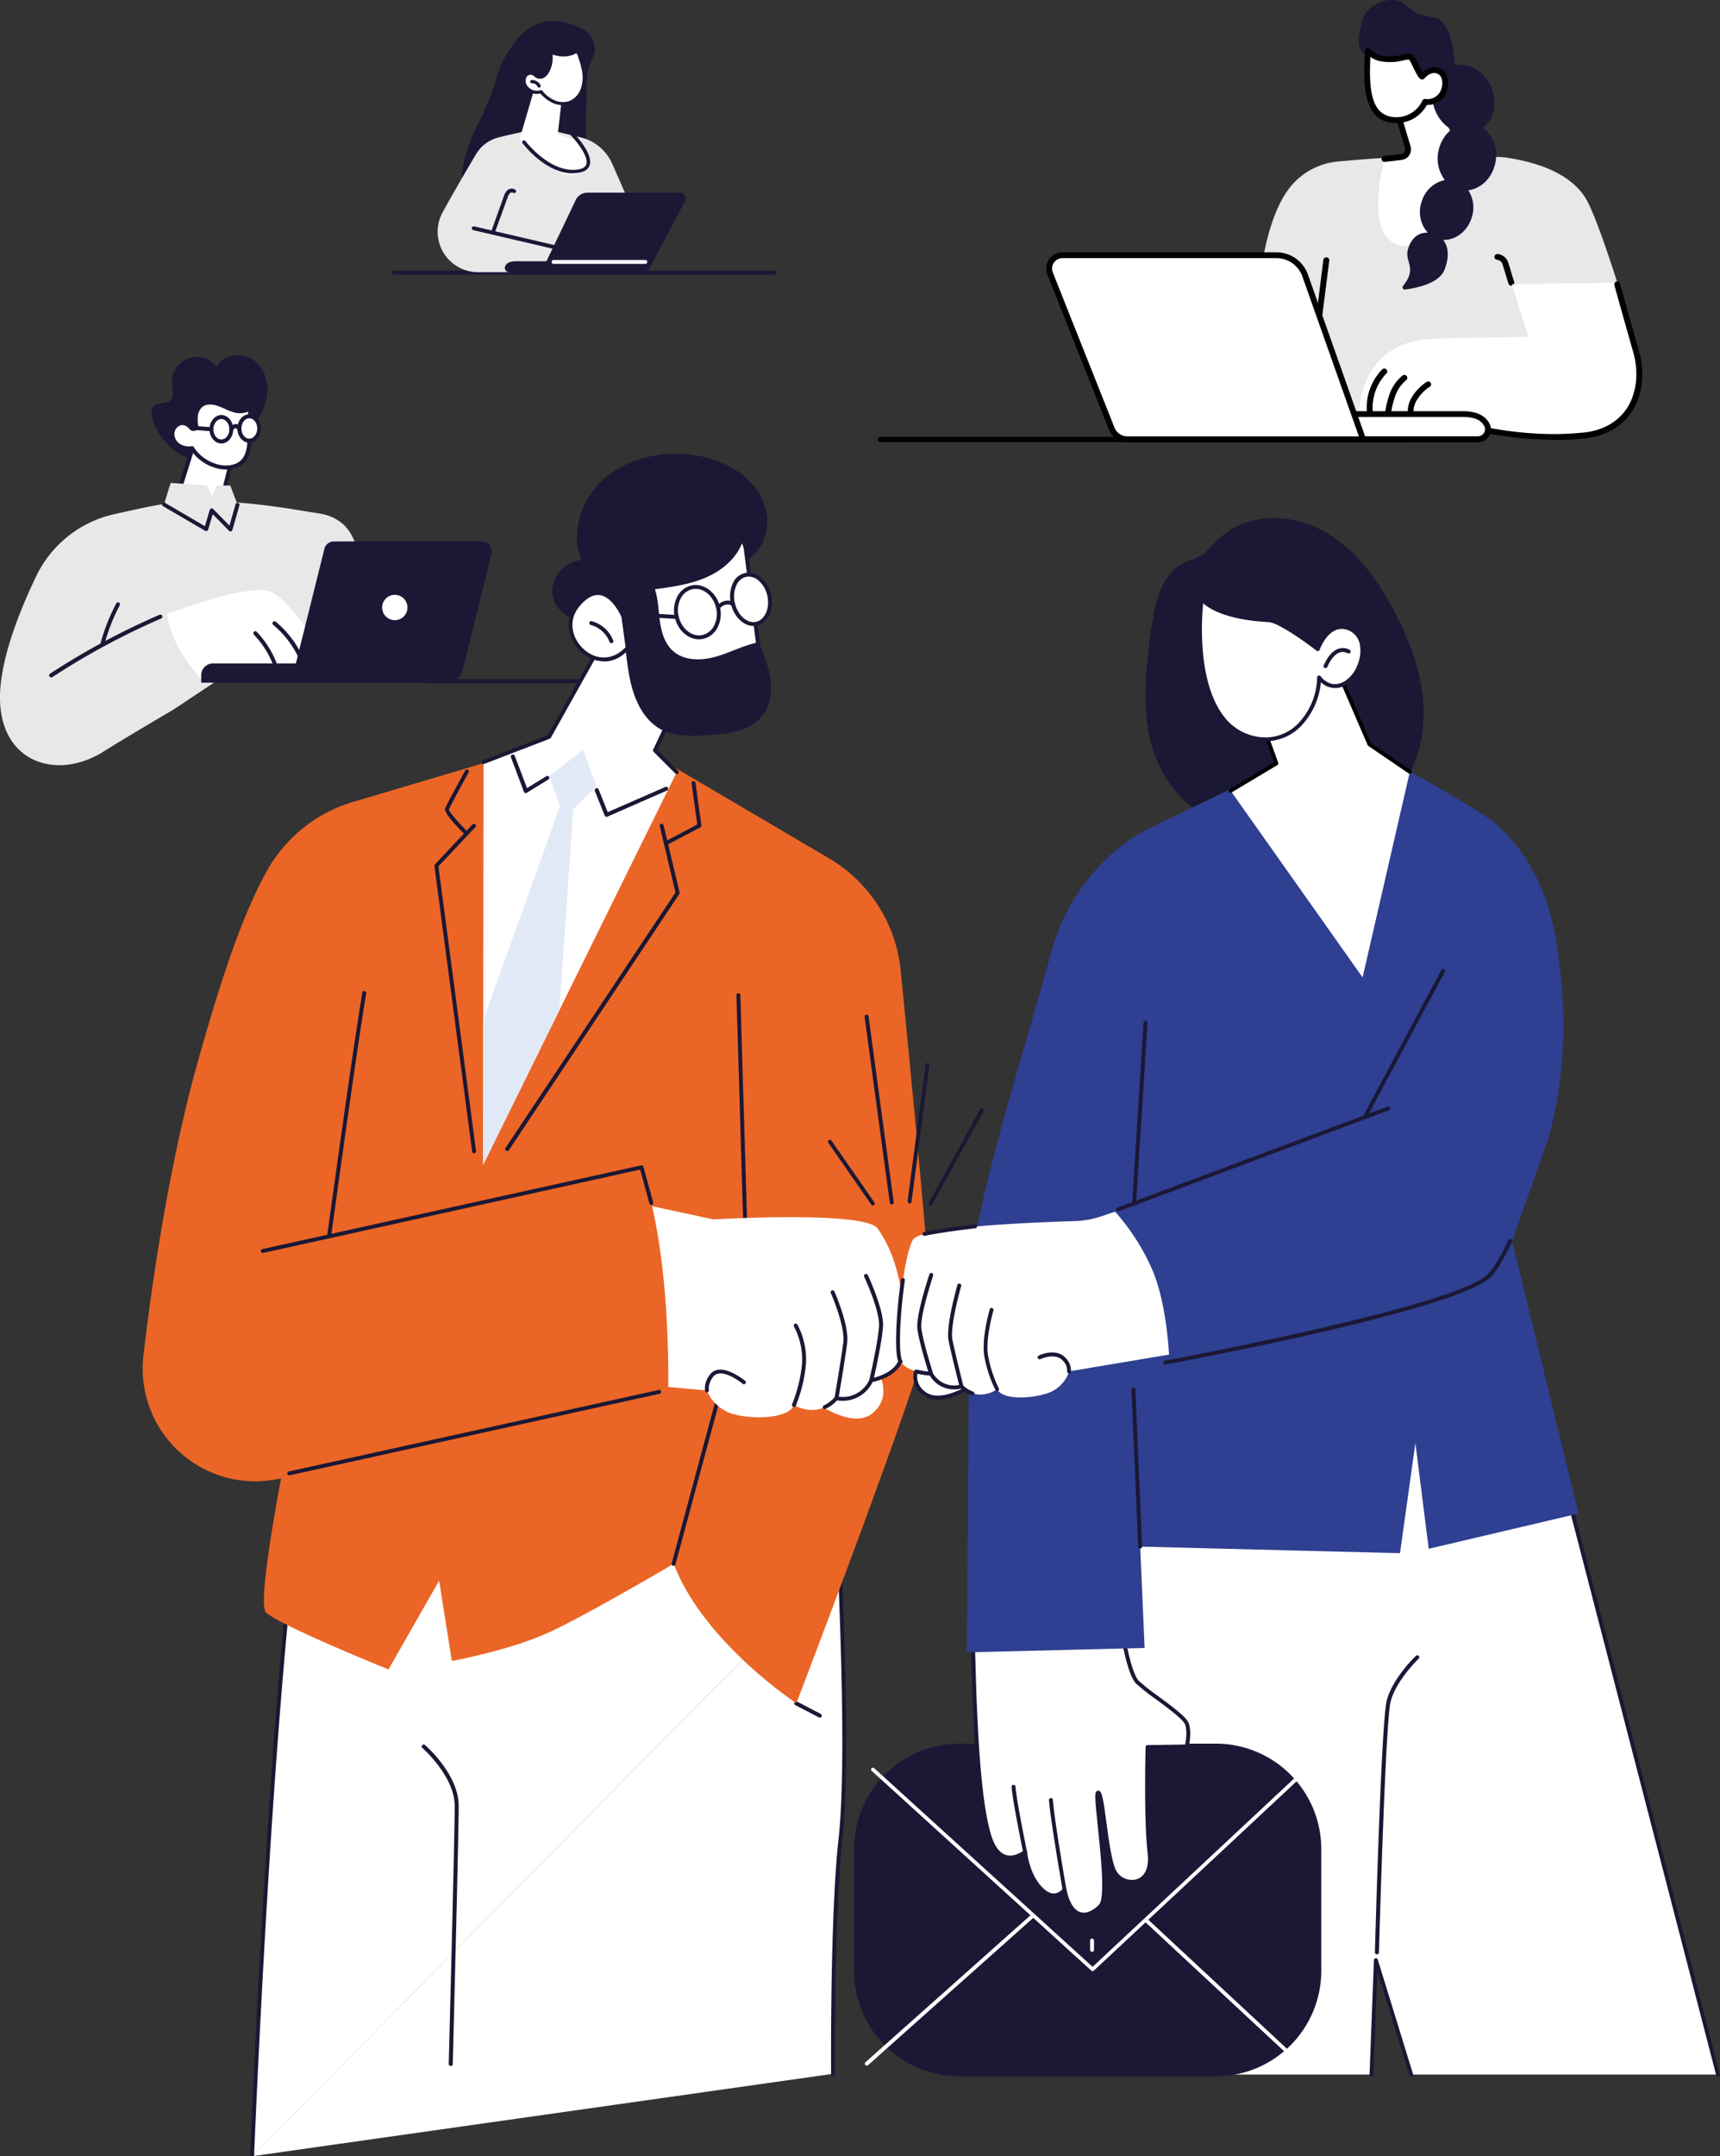
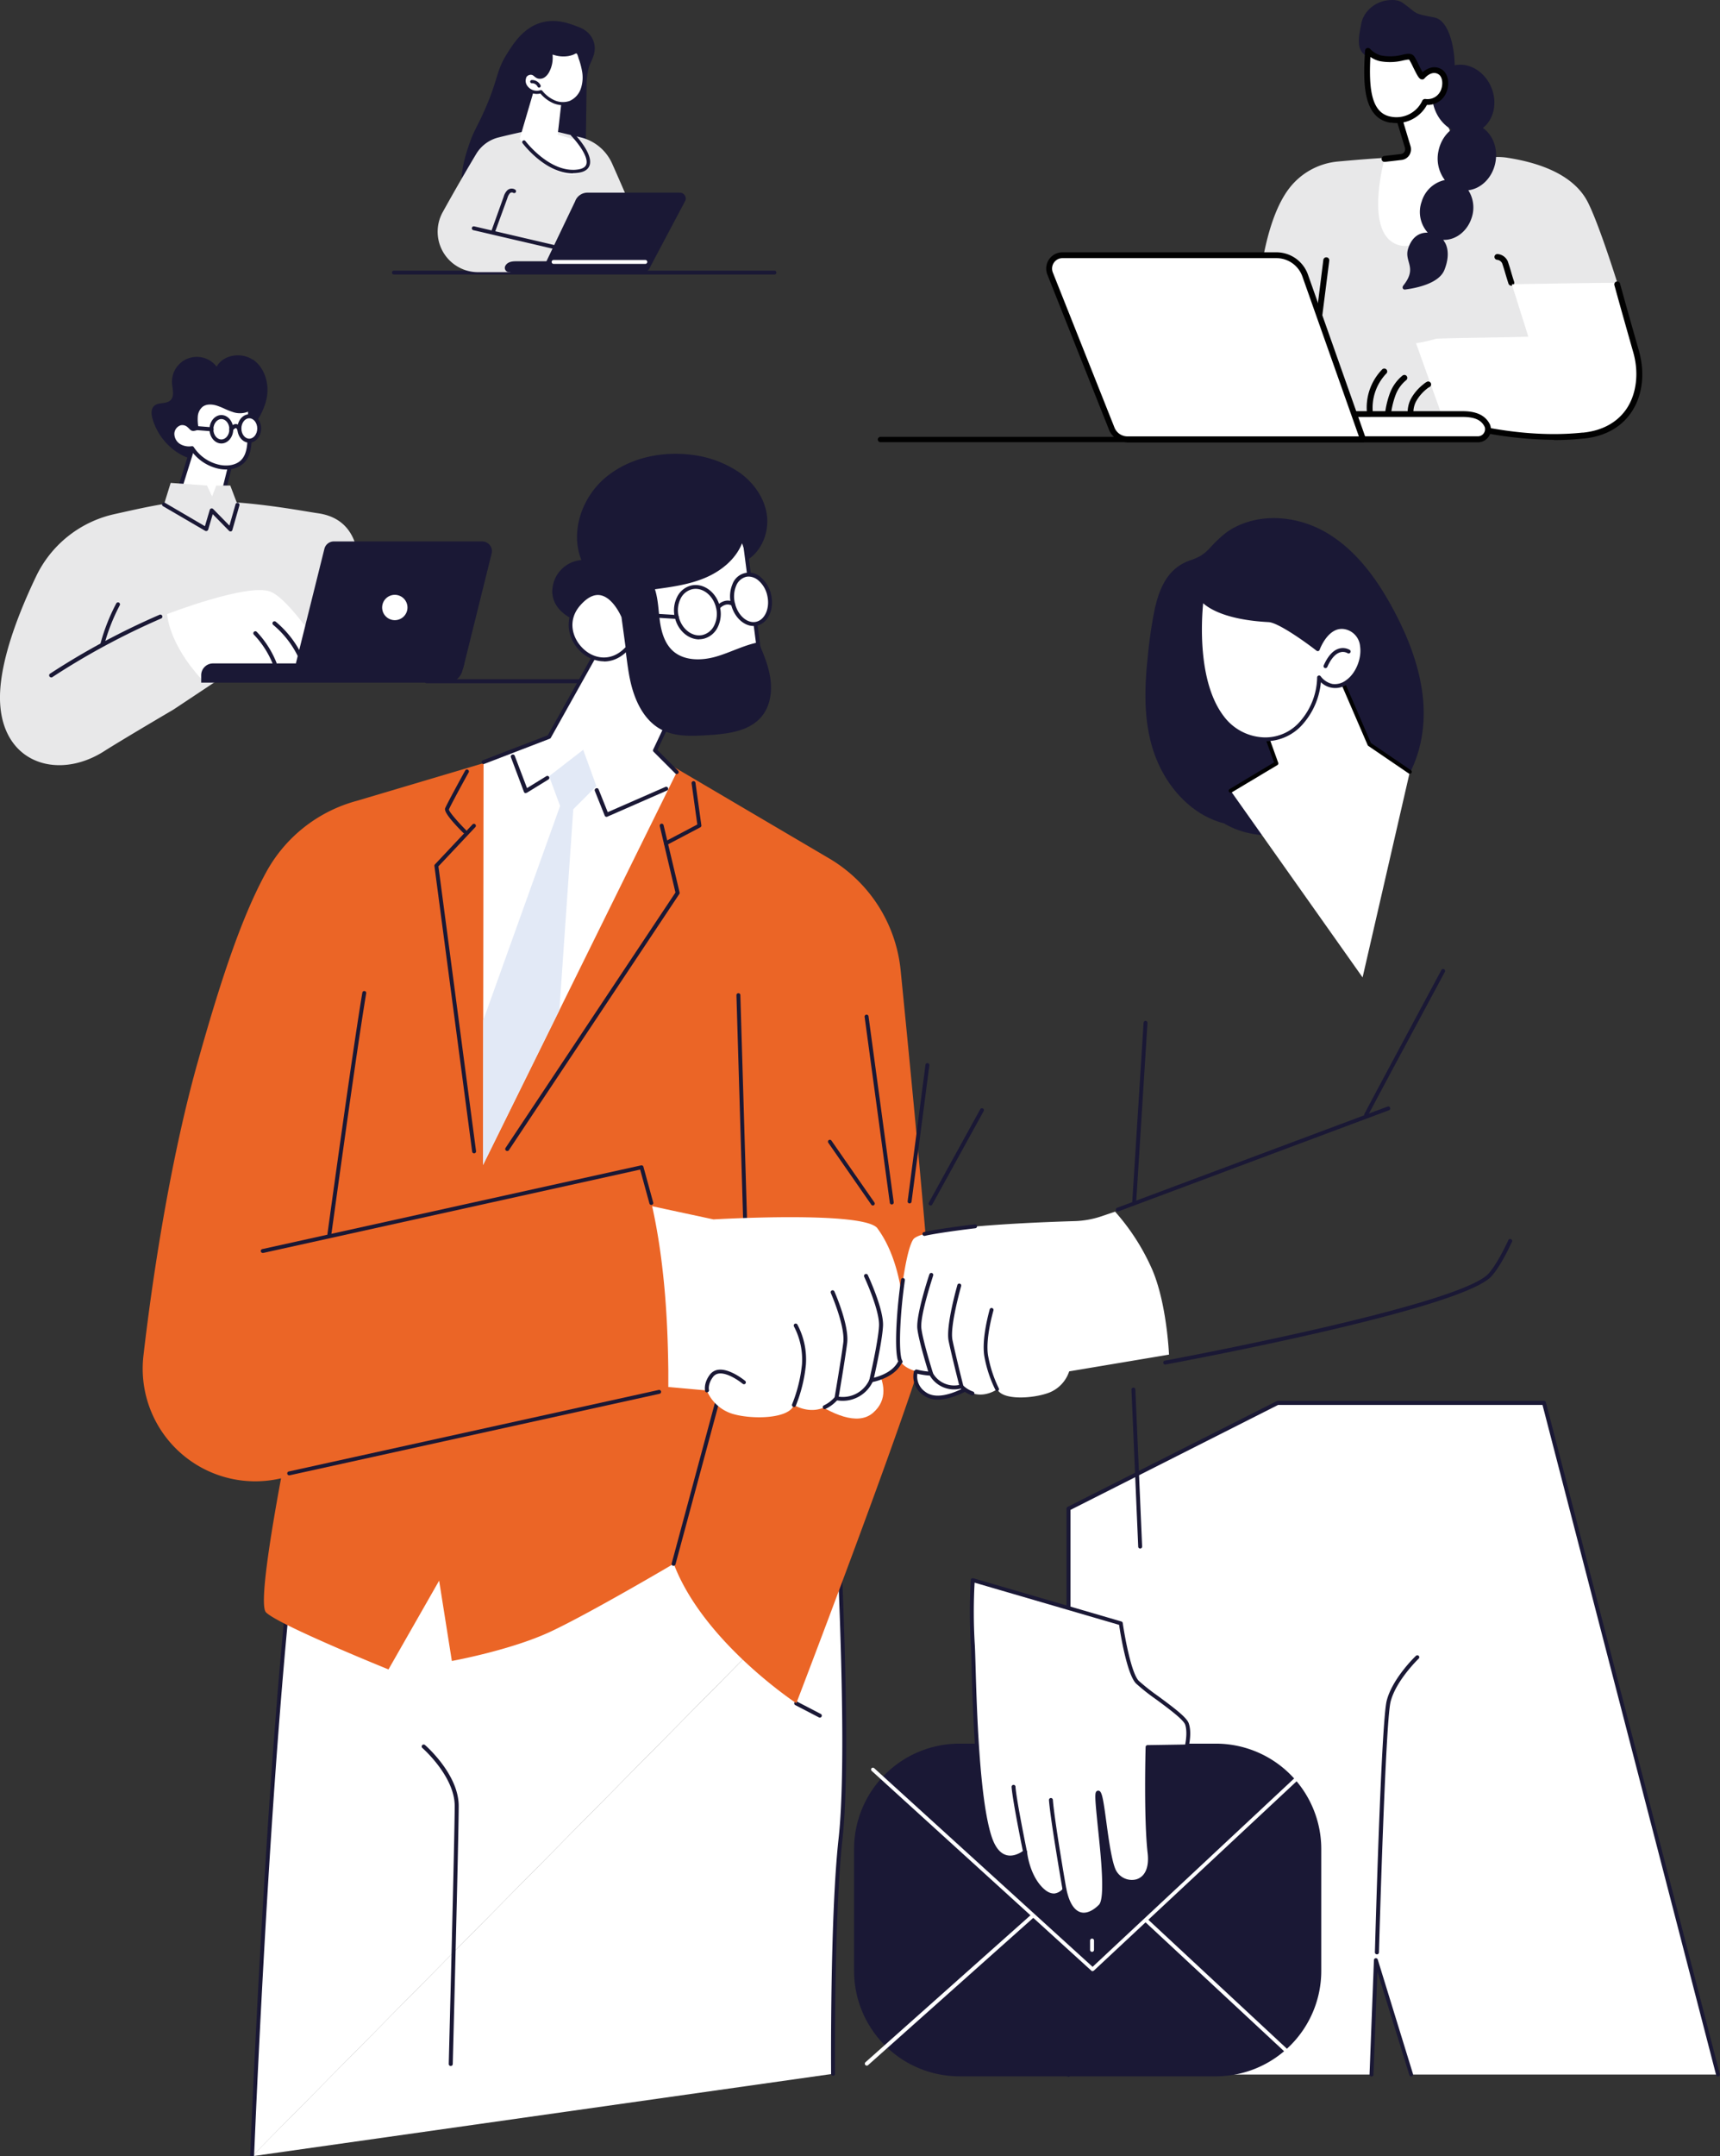
<svg xmlns="http://www.w3.org/2000/svg" viewBox="0 0 645.29 808.54">
  <rect x="0" y="0" width="645.29" height="808.54" fill="#333333" stroke="none" />
  <defs>
    <style>.cls-1{fill:#1a1835;}.cls-2{fill:#fff;}.cls-3{fill:#e8e8e9;}.cls-4{fill:#eb6526;}.cls-5{fill:#e2e9f6;}.cls-6{fill:#2f3f91;}.cls-7{fill:#010101;}</style>
  </defs>
  <title>Risorsa 1</title>
  <g id="Livello_2" data-name="Livello 2">
    <g id="Livello_1-2" data-name="Livello 1">
      <path class="cls-1" d="M793.79,187.91a.75.75,0,0,1-.75-.75l-.29-46.77H714.38a.75.75,0,0,1,0-1.5h79.11a.74.74,0,0,1,.75.75l.29,47.51a.74.74,0,0,1-.74.76Z" transform="translate(-554.3 115.8)" />
      <path class="cls-1" d="M649,19c-4.29-2.8-10.95-1.8-13.43,2.69A9.33,9.33,0,0,0,618.84,28c.18,2.2,1,4.82-.63,6.32s-4.53.6-6.12,2.12c-1.24,1.18-1,3.19-.56,4.82,2.27,7.86,9.08,14.48,17.19,15.57a18.18,18.18,0,0,0,16.56-7c3.79-5.09,8.4-11,9.24-17.42.65-5.08-1.21-10.69-5.5-13.5" transform="translate(-554.3 115.8)" />
      <polygon class="cls-2" points="64.89 191.38 72.53 166.97 87.31 170.64 82.45 190.14 64.89 191.38" />
      <path class="cls-1" d="M619.19,76.33a.75.75,0,0,1-.59-.29.73.73,0,0,1-.13-.68l7.64-24.42a.74.74,0,0,1,.9-.5l14.78,3.67a.76.76,0,0,1,.55.91l-4.87,19.5a.73.73,0,0,1-.67.57l-17.56,1.24h0m8.14-24.26-7.1,22.69,15.92-1.13,4.55-18.25Z" transform="translate(-554.3 115.8)" />
      <path class="cls-2" d="M628.06,44.76a17.76,17.76,0,0,1-.27-4.54,5.93,5.93,0,0,1,2-4c1.68-1.36,4.13-1.29,6.2-.64s4,1.79,6,2.41,4.54.6,6.16-.84c-.06,3.51-.13,7-.19,10.55s-.27,7.12-2.65,9.52c-2.11,2.13-5.46,2.58-8.42,2.06a16.07,16.07,0,0,1-10.57-7,7.31,7.31,0,0,1-5-1.06A5.32,5.32,0,0,1,619,46.8a4.19,4.19,0,0,1,3-3.86,3.61,3.61,0,0,1,3.23.86c1.28,1.12,1,1.56,2.9,1" transform="translate(-554.3 115.8)" />
      <path class="cls-1" d="M639.12,60.25a13.79,13.79,0,0,1-2.36-.21,17,17,0,0,1-10.81-7,7.83,7.83,0,0,1-5-1.23,6,6,0,0,1-2.69-5,4.87,4.87,0,0,1,3.52-4.56,4.35,4.35,0,0,1,3.91,1c.29.26.51.48.69.66.35.36.44.45.89.33a15.92,15.92,0,0,1-.18-4.09,6.58,6.58,0,0,1,2.25-4.49c1.66-1.34,4.17-1.62,6.9-.76a28.24,28.24,0,0,1,3,1.2,23.7,23.7,0,0,0,3,1.2c2.21.65,4.24.4,5.45-.68a.75.75,0,0,1,1.25.57l-.19,10.55c-.06,3.69-.34,7.49-2.87,10a9.32,9.32,0,0,1-6.73,2.49m-12.79-8.73a.77.77,0,0,1,.63.34A15.35,15.35,0,0,0,637,58.56c3.16.56,6.06-.14,7.76-1.85,2.13-2.15,2.37-5.63,2.43-9l.17-9.15a8.11,8.11,0,0,1-5.6.17,27.63,27.63,0,0,1-3.22-1.27,25.75,25.75,0,0,0-2.83-1.14c-1-.33-3.7-1-5.51.5a5.26,5.26,0,0,0-1.69,3.49,16.72,16.72,0,0,0,.27,4.34.75.75,0,0,1-.51.83c-1.68.53-2.15.37-3-.53-.16-.16-.35-.36-.61-.58a2.89,2.89,0,0,0-2.55-.71,3.45,3.45,0,0,0-2.4,3.17,4.56,4.56,0,0,0,2,3.76,6.53,6.53,0,0,0,4.47.93h.1" transform="translate(-554.3 115.8)" />
      <path class="cls-2" d="M641.06,45.16c0,2.53-1.66,4.58-3.7,4.58s-3.71-2.05-3.71-4.58,1.66-4.58,3.71-4.58,3.7,2.05,3.7,4.58" transform="translate(-554.3 115.8)" />
      <path class="cls-1" d="M637.35,50.49c-2.45,0-4.45-2.39-4.45-5.33s2-5.33,4.45-5.33,4.46,2.39,4.46,5.33-2,5.33-4.46,5.33m0-9.16c-1.63,0-3,1.72-3,3.83s1.32,3.82,3,3.82,3-1.71,3-3.82-1.33-3.83-3-3.83" transform="translate(-554.3 115.8)" />
      <path class="cls-2" d="M651.52,44.87c0,2.53-1.66,4.57-3.71,4.57s-3.7-2-3.7-4.57,1.66-4.58,3.7-4.58,3.71,2.05,3.71,4.58" transform="translate(-554.3 115.8)" />
      <path class="cls-1" d="M647.81,50.2c-2.45,0-4.45-2.4-4.45-5.33s2-5.33,4.45-5.33,4.46,2.39,4.46,5.33-2,5.33-4.46,5.33m0-9.16c-1.63,0-2.95,1.72-2.95,3.83s1.32,3.82,2.95,3.82,3-1.71,3-3.82-1.33-3.83-3-3.83" transform="translate(-554.3 115.8)" />
      <path class="cls-1" d="M644.05,45.91a.74.74,0,0,1-.7-.47c-.2-.51-.42-.71-.54-.73-.29,0-.87.5-1.14.88a.75.75,0,0,1-1.23-.86c.2-.28,1.24-1.67,2.54-1.51.76.09,1.35.65,1.76,1.66a.75.75,0,0,1-.41,1,.69.69,0,0,1-.28,0" transform="translate(-554.3 115.8)" />
      <path class="cls-1" d="M633.65,45.91h-.06l-5.78-.46a.74.74,0,0,1-.69-.81.75.75,0,0,1,.8-.69l5.79.46a.75.75,0,0,1-.06,1.5" transform="translate(-554.3 115.8)" />
      <path class="cls-3" d="M554.3,145.09c.21-13.94,7.3-31.73,13.54-44.76A42.84,42.84,0,0,1,597.14,77c5.31-1.18,13.23-3,19-3.87,21.23-3.33,49.7,2.41,57.43,3.52,22,3.14,14.41,31.79,13.39,40.05-2.44,19.75-11.4,22.3-11.4,22.3l-40,.52-16.19,10.75s-18.75,11-26,15.6c-17.74,11.33-39.45,4.25-39.07-20.78" transform="translate(-554.3 115.8)" />
      <path class="cls-1" d="M592.76,126.32a.69.69,0,0,1-.2,0,.75.75,0,0,1-.53-.92,72.22,72.22,0,0,1,5.89-14.94.75.75,0,0,1,1-.31.74.74,0,0,1,.31,1,71.56,71.56,0,0,0-5.76,14.63.74.74,0,0,1-.72.56" transform="translate(-554.3 115.8)" />
      <path class="cls-1" d="M573.49,138.18a.75.75,0,0,1-.41-1.38,274.6,274.6,0,0,1,41.07-22.08.74.74,0,0,1,1,.39.75.75,0,0,1-.39,1,273,273,0,0,0-40.84,22,.78.78,0,0,1-.41.12" transform="translate(-554.3 115.8)" />
      <path class="cls-2" d="M675.57,128.74S662.89,108.69,655.63,106C647,102.84,617,114.46,617,114.46s.4,10.83,13,24.54c0,0,46-5.55,45.6-10.26" transform="translate(-554.3 115.8)" />
      <path class="cls-1" d="M667,131.26a.78.78,0,0,1-.68-.43,36.09,36.09,0,0,0-9.54-12.34.75.75,0,1,1,1-1.15,37.68,37.68,0,0,1,9.94,12.84.74.74,0,0,1-.36,1,.72.72,0,0,1-.32.08" transform="translate(-554.3 115.8)" />
      <path class="cls-1" d="M657.34,133.65a.76.76,0,0,1-.69-.47,34.83,34.83,0,0,0-7.09-11,.75.75,0,0,1,0-1.06.76.76,0,0,1,1.07,0A36.43,36.43,0,0,1,658,132.62a.76.76,0,0,1-.42,1,.92.92,0,0,1-.28.05" transform="translate(-554.3 115.8)" />
      <polygon class="cls-3" points="79.56 186.14 77.65 182.05 64.03 181.07 61.53 189.12 77.39 198.38 79.46 191.38 86.49 198.53 89.13 189.27 86.39 182.05 81.15 182.05 79.56 186.14" />
      <path class="cls-1" d="M640.78,83.48a.72.72,0,0,1-.53-.23L634.11,77l-1.7,5.77a.79.79,0,0,1-.44.49.77.77,0,0,1-.65,0L615.45,74a.74.74,0,0,1-.27-1,.75.75,0,0,1,1-.27l15,8.78L633,75.37a.76.76,0,0,1,.54-.52.77.77,0,0,1,.72.2l6.12,6.23,2.29-8a.75.75,0,0,1,1.45.42l-2.65,9.25a.73.73,0,0,1-.53.52l-.19,0" transform="translate(-554.3 115.8)" />
      <path class="cls-1" d="M722,140.17H629.78v-2.78a4.43,4.43,0,0,1,4.43-4.43H728.5l-.76,2.82a5.93,5.93,0,0,1-5.72,4.39" transform="translate(-554.3 115.8)" />
      <path class="cls-1" d="M724.64,136.91H669a3.66,3.66,0,0,1-3.55-4.54L676,90a3.65,3.65,0,0,1,3.55-2.78h55.64a3.65,3.65,0,0,1,3.55,4.53l-10.52,42.43a3.66,3.66,0,0,1-3.55,2.78" transform="translate(-554.3 115.8)" />
      <path class="cls-2" d="M707.17,112a4.75,4.75,0,1,1-4.75-4.76,4.75,4.75,0,0,1,4.75,4.76" transform="translate(-554.3 115.8)" />
      <path class="cls-2" d="M648.89,692.71s9-228,23.85-276.7,196.57,53.68,196.57,53.68" transform="translate(-554.3 115.8)" />
      <path class="cls-2" d="M869.31,469.69c0,2.48,3.64,74.15.34,103.89s-2.81,88.22-2.81,88.22l-218,30.91" transform="translate(-554.3 115.8)" />
      <path class="cls-1" d="M648.15,692.68c.09-2,9.17-228.63,23.9-276.89,1.62-5.31,5.24-9.12,10.76-11.33,17.58-7,54.39,1.71,109.41,26,40.87,18,77.09,38.4,77.45,38.6a.75.75,0,0,1,.38.64c0,.31.06,1.87.16,4.24,2,49,2.08,82.54.17,99.73-3.26,29.35-2.82,87.55-2.81,88.13a.73.73,0,0,1-.73.74h0a.74.74,0,0,1-.74-.72c0-.59-.45-58.88,2.82-88.31,1.9-17.12,1.84-50.6-.18-99.51-.07-1.88-.13-3.2-.15-3.86-8.08-4.51-145.13-80.37-185.24-64.31a15.94,15.94,0,0,0-9.9,10.4c-14.67,48.09-23.75,274.55-23.83,276.52" transform="translate(-554.3 115.8)" />
      <path class="cls-1" d="M861.88,528.24a.84.84,0,0,1-.34-.08l-8.92-4.63a.74.74,0,0,1,.68-1.31l8.92,4.64a.73.73,0,0,1-.34,1.38" transform="translate(-554.3 115.8)" />
      <path class="cls-1" d="M723.37,658.86h0a.73.73,0,0,1-.71-.75c0-.85,2.23-85.32,2.23-96.74,0-11.09-12-21.64-12.14-21.75a.73.73,0,1,1,1-1.1c.51.44,12.64,11.09,12.64,22.85,0,11.44-2.21,95.92-2.23,96.78a.73.73,0,0,1-.74.71" transform="translate(-554.3 115.8)" />
      <path class="cls-4" d="M865.4,206.09,800.67,168l-44-3.87-68.53,20.36a55,55,0,0,0-34,26.79C644.9,228.15,637,252,628.28,283.15c-9.13,32.59-16.18,74.63-20.18,109.52a42.23,42.23,0,0,0,50.94,46l.7-.15c-4.24,22.89-8.15,47.74-5.64,50.26,4.75,4.75,45.95,21.39,45.95,21.39l19-33.28L723.82,507s22.18-4,37.24-11.09,46-25.35,46-25.35c11.09,29.31,46,52.29,46,52.29S902.87,393,903.66,380.27c.57-9.18-7.15-88.92-11.47-132.26a55,55,0,0,0-26.79-41.92" transform="translate(-554.3 115.8)" />
      <path class="cls-1" d="M807,471.32a.69.69,0,0,1-.2,0,.72.72,0,0,1-.51-.89L833.89,368l-3.3-110.56a.74.74,0,1,1,1.47,0l3.3,110.67a.71.71,0,0,1,0,.21L807.72,470.78a.75.75,0,0,1-.71.54" transform="translate(-554.3 115.8)" />
      <path class="cls-1" d="M662.83,437.39a.73.73,0,0,1-.15-1.45l138.75-30.56a.73.73,0,1,1,.32,1.43L663,437.37l-.16,0" transform="translate(-554.3 115.8)" />
      <path class="cls-1" d="M652.92,354a.73.73,0,0,1-.16-1.45l142.06-31.38a.74.74,0,0,1,.87.52l3.67,13.39a.73.73,0,1,1-1.41.39l-3.49-12.72L653.08,354a.41.41,0,0,1-.16,0" transform="translate(-554.3 115.8)" />
      <path class="cls-1" d="M677.84,347.94h-.1a.73.73,0,0,1-.62-.83c.09-.68,9.38-68.55,13.13-90.78a.74.74,0,0,1,1.45.25c-3.75,22.19-13,90.05-13.13,90.73a.73.73,0,0,1-.73.63" transform="translate(-554.3 115.8)" />
      <path class="cls-1" d="M728.63,196.71a.75.75,0,0,1-.52-.21c-4.91-4.91-7.2-8-6.82-9.16.46-1.35,6.86-13,7.58-14.29a.74.74,0,0,1,1.29.71c-2.78,5-7,12.81-7.45,14,.16.95,3.44,4.72,6.44,7.72a.73.73,0,0,1-.52,1.25" transform="translate(-554.3 115.8)" />
      <path class="cls-1" d="M732.17,316.66a.74.74,0,0,1-.73-.64L717.28,208.91a.71.71,0,0,1,.2-.6l14.16-15.05a.74.74,0,0,1,1.07,1l-13.93,14.8L732.9,315.83a.73.73,0,0,1-.63.82h-.1" transform="translate(-554.3 115.8)" />
      <path class="cls-1" d="M804.11,201.14a.73.73,0,0,1-.34-1.38l12.14-6.4-2.14-15.42a.73.73,0,1,1,1.45-.21l2.21,15.93a.72.72,0,0,1-.38.75l-12.6,6.64a.69.69,0,0,1-.34.09" transform="translate(-554.3 115.8)" />
      <path class="cls-1" d="M744.56,315.77a.72.72,0,0,1-.4-.12.74.74,0,0,1-.21-1l63.76-95.79-5.88-24.9a.74.74,0,0,1,.55-.89.73.73,0,0,1,.88.55l6,25.21a.74.74,0,0,1-.1.58l-63.93,96.05a.73.73,0,0,1-.62.33" transform="translate(-554.3 115.8)" />
      <path class="cls-1" d="M881.78,336.22a.72.72,0,0,1-.6-.32l-16.13-23.21a.74.74,0,0,1,.18-1,.73.73,0,0,1,1,.19l16.13,23.21a.74.74,0,0,1-.18,1,.72.72,0,0,1-.42.13" transform="translate(-554.3 115.8)" />
      <path class="cls-1" d="M888.86,335.83a.75.75,0,0,1-.73-.64l-9.44-69.63a.74.74,0,1,1,1.46-.2L889.59,335a.74.74,0,0,1-.63.83h-.1" transform="translate(-554.3 115.8)" />
      <path class="cls-1" d="M895.55,335.43h-.09a.74.74,0,0,1-.64-.83l6.69-51.14a.73.73,0,0,1,.82-.63.74.74,0,0,1,.64.82l-6.69,51.14a.74.74,0,0,1-.73.64" transform="translate(-554.3 115.8)" />
      <path class="cls-1" d="M903.42,336.22a.8.8,0,0,1-.36-.09.73.73,0,0,1-.28-1l19.27-35a.74.74,0,0,1,1-.29.73.73,0,0,1,.28,1l-19.27,35a.73.73,0,0,1-.64.38" transform="translate(-554.3 115.8)" />
      <path class="cls-2" d="M875.71,387.47s17.68,16.58,6.08,26.52-39.23-18.23-39.23-18.23Z" transform="translate(-554.3 115.8)" />
      <path class="cls-2" d="M883.51,344.79c-5-6.7-61.54-3.36-61.54-3.36l-23-4.94c1.22,5.53,2.21,11.11,3,16.71,1.05,7.43,1.78,14.9,2.26,22.39s.71,15,.8,22.55q0,3.08,0,6.13l14.43,1.3A15.32,15.32,0,0,0,829,414.3c7.17,2.21,21.32,2,23.14-3.28,0,0,8.75,5.55,15.91-2.5a11.73,11.73,0,0,0,13.09-6.73s7.77-1.18,10.6-6.46,3.72-34.37-8.26-50.54" transform="translate(-554.3 115.8)" />
      <path class="cls-1" d="M863.73,412.59a.74.74,0,0,1-.67-.43.73.73,0,0,1,.36-1,12.82,12.82,0,0,0,4.11-3.15.75.75,0,0,1,.72-.23,10.93,10.93,0,0,0,12.26-6.34.73.73,0,0,1,.55-.41,19,19,0,0,0,3.5-1c2.19-.83,5.11-2.39,6.56-5.11a.74.74,0,0,1,1.3.7c-1.67,3.11-4.92,4.86-7.34,5.78a20.77,20.77,0,0,1-3.41,1,12.47,12.47,0,0,1-13.32,6.88,14,14,0,0,1-4.32,3.2.82.82,0,0,1-.3.07" transform="translate(-554.3 115.8)" />
      <path class="cls-1" d="M819.54,406.3a.72.72,0,0,1-.71-.56c0-.12-.66-2.87,1.8-6.1a4.65,4.65,0,0,1,3.25-1.84c4.3-.49,9.77,4,10,4.19a.75.75,0,0,1,.09,1,.74.74,0,0,1-1,.1c-.05-.05-5.23-4.29-8.9-3.87a3.16,3.16,0,0,0-2.26,1.28c-2,2.63-1.56,4.77-1.54,4.86a.73.73,0,0,1-.55.88l-.16,0" transform="translate(-554.3 115.8)" />
      <path class="cls-1" d="M852.17,411.75a.72.72,0,0,1-.29-.06.73.73,0,0,1-.38-1,55.35,55.35,0,0,0,3.68-14.9,26.63,26.63,0,0,0-3-14.2.73.73,0,0,1,1.27-.74A27.85,27.85,0,0,1,856.64,396a55.54,55.54,0,0,1-3.8,15.35.74.74,0,0,1-.67.45" transform="translate(-554.3 115.8)" />
      <path class="cls-1" d="M868.08,409.26H868a.75.75,0,0,1-.61-.85c0-.14,2.45-14.31,3.28-20.72.8-6.23-4.62-18.53-4.67-18.66a.73.73,0,1,1,1.34-.59c.23.52,5.64,12.81,4.78,19.43-.83,6.45-3.25,20.64-3.28,20.79a.73.73,0,0,1-.72.61" transform="translate(-554.3 115.8)" />
      <path class="cls-1" d="M881.17,402.52l-.17,0a.74.74,0,0,1-.55-.88c0-.14,3.37-14.44,3.63-20.33s-5.5-18.24-5.55-18.36a.74.74,0,0,1,.36-1,.73.73,0,0,1,1,.36c.24.52,6,12.91,5.69,19.05s-3.53,20-3.66,20.6a.75.75,0,0,1-.72.56" transform="translate(-554.3 115.8)" />
      <polygon class="cls-2" points="181.42 285.75 206 276.3 226.96 238.84 256.27 236.43 259.69 251.9 245.73 281.36 253.9 289.53 181.22 436.83 181.42 285.75" />
      <polygon class="cls-5" points="215.08 303.44 223.75 294.77 218.8 281.14 206 291.05 210.13 302.2 181.29 382.6 181.22 436.83 209.86 378.79 215.08 303.44" />
      <path class="cls-1" d="M781.85,190.49a.71.71,0,0,1-.28-.06.71.71,0,0,1-.4-.4l-3.69-9.23a.73.73,0,0,1,.41-1,.72.72,0,0,1,1,.41l3.41,8.52L804,179.24a.74.74,0,0,1,.59,1.35l-22.46,9.84a.72.72,0,0,1-.29.06" transform="translate(-554.3 115.8)" />
      <path class="cls-1" d="M751.55,181.57a.59.59,0,0,1-.23,0,.71.71,0,0,1-.45-.43L746,168.18a.73.73,0,0,1,.42-1,.74.74,0,0,1,1,.43l4.6,12.09,7.25-4.46a.73.73,0,0,1,.76,1.25l-8,4.92a.77.77,0,0,1-.39.11" transform="translate(-554.3 115.8)" />
      <path class="cls-1" d="M808.2,174.47a.74.74,0,0,1-.52-.22l-8.18-8.17a.75.75,0,0,1-.14-.83L813.21,136,810,121.41l-28.27,2.33-20.78,37.11a.7.7,0,0,1-.37.33L736,170.63a.73.73,0,1,1-.53-1.36l24.34-9.36,20.83-37.23a.73.73,0,0,1,.58-.37l29.3-2.41a.72.72,0,0,1,.78.57l3.42,15.47a.79.79,0,0,1-.05.48l-13.74,29,7.8,7.8a.73.73,0,0,1,0,1,.74.74,0,0,1-.51.22" transform="translate(-554.3 115.8)" />
      <path class="cls-2" d="M832.84,80.69l7.22,55.41s-35.5,13-38.1,1.59-9-40.32-9-40.32Z" transform="translate(-554.3 115.8)" />
      <path class="cls-1" d="M811.61,143.09a15.8,15.8,0,0,1-7.36-1.41,5.72,5.72,0,0,1-3-3.82c-2.56-11.25-8.9-40-9-40.33a.74.74,0,0,1,.43-.84L832.56,80a.74.74,0,0,1,1,.59L840.79,136a.72.72,0,0,1-.48.78c-.87.32-17.42,6.3-28.7,6.3M793.85,97.81c.92,4.2,6.47,29.39,8.83,39.72a4.2,4.2,0,0,0,2.27,2.86c7.74,4.22,30.47-3.44,34.31-4.78l-7-53.87Z" transform="translate(-554.3 115.8)" />
      <path class="cls-1" d="M761.51,105.67a11.88,11.88,0,0,1,10.9-11.47c-4.29-10.69.26-23.63,9.13-31s21-9.92,32.43-8.44a40.07,40.07,0,0,1,18,6.8C837.14,65.3,841.14,71,842,77.27S840.27,90.5,834.92,94l-2.23-6.09c-2.38,6-7.84,10.41-13.8,12.94s-12.47,3.42-18.88,4.3c1.25,3.88,1.3,8,1.87,12.05s1.79,8.22,4.79,11c4.19,3.82,10.66,3.79,16.11,2.25s10.53-4.33,16.1-5.41c1.91,4.49,3.85,9,4.48,13.89s-.16,10.08-3.26,13.86c-4.67,5.72-12.92,6.61-20.29,7.07-5.85.36-12,.66-17.24-2-6.51-3.34-10-10.62-11.66-17.75s-1.75-14.56-3.75-21.59l-10-.39a17.15,17.15,0,0,1-7.45-1.49c-4.49-2.08-8.22-5.56-8.24-10.91" transform="translate(-554.3 115.8)" />
      <path class="cls-2" d="M788.18,115.38s-6.61-16.26-16.74-4.7,7.07,29,18.33,16.38Z" transform="translate(-554.3 115.8)" />
      <path class="cls-1" d="M780.9,132.19a12.86,12.86,0,0,1-8.43-3.37c-4.89-4.33-7.1-12.33-1.58-18.63,2.94-3.35,5.91-4.8,8.86-4.3,5.69,1,9,8.88,9.11,9.21a1.16,1.16,0,0,1,0,.18L790.49,127a.7.7,0,0,1-.18.59c-2.95,3.3-6.26,4.64-9.41,4.64m-2.27-24.93c-2.14,0-4.37,1.31-6.64,3.9-5,5.65-3,12.61,1.46,16.56,4,3.58,10.38,4.65,15.54-.9l-1.53-11.24c-.35-.82-3.35-7.47-8-8.25a6.38,6.38,0,0,0-.87-.07" transform="translate(-554.3 115.8)" />
-       <path class="cls-1" d="M783.65,125.35a.73.73,0,0,1-.68-.48,10.39,10.39,0,0,0-7.11-6.34.74.74,0,0,1,.35-1.43,11.88,11.88,0,0,1,8.13,7.25.74.74,0,0,1-.43,1,.8.8,0,0,1-.26,0" transform="translate(-554.3 115.8)" />
      <path class="cls-1" d="M816.58,123.94c-4.1,0-8-3.38-9.1-8.23a11.22,11.22,0,0,1,.81-7.59,8,8,0,0,1,5.33-4.37c4.66-1.07,9.49,2.53,10.77,8a11.22,11.22,0,0,1-.81,7.59,8,8,0,0,1-5.33,4.37,7.38,7.38,0,0,1-1.67.19M815.3,105a6.21,6.21,0,0,0-1.35.15,6.57,6.57,0,0,0-4.35,3.6,9.73,9.73,0,0,0-.69,6.59c1.09,4.73,5.13,7.85,9,6.95a6.59,6.59,0,0,0,4.35-3.6,9.81,9.81,0,0,0,.69-6.6c-1-4.17-4.24-7.09-7.66-7.09" transform="translate(-554.3 115.8)" />
      <path class="cls-2" d="M842.9,107.35c1.17,5-.93,9.84-4.7,10.71s-7.76-2.52-8.92-7.56.93-9.83,4.7-10.71,7.75,2.52,8.92,7.56" transform="translate(-554.3 115.8)" />
      <path class="cls-1" d="M837,118.92c-3.72,0-7.34-3.41-8.46-8.25a11.86,11.86,0,0,1,.54-7.38,6.56,6.56,0,0,1,10.79-2.49,11.84,11.84,0,0,1,3.73,6.38c1.25,5.43-1.1,10.63-5.26,11.59a6,6,0,0,1-1.34.15m-1.84-18.53a4.55,4.55,0,0,0-1,.12,5.48,5.48,0,0,0-3.69,3.37,10.34,10.34,0,0,0-.46,6.46c1.07,4.64,4.68,7.78,8,7s5.22-5.18,4.15-9.82a10.33,10.33,0,0,0-3.25-5.6,5.83,5.83,0,0,0-3.76-1.53" transform="translate(-554.3 115.8)" />
      <path class="cls-1" d="M823.67,112.69a.72.72,0,0,1-.46-.16.74.74,0,0,1-.1-1c1-1.24,3.72-3.15,6.57-1.47a.73.73,0,0,1-.74,1.27c-2.5-1.48-4.61,1-4.7,1.14a.76.76,0,0,1-.57.26" transform="translate(-554.3 115.8)" />
      <path class="cls-1" d="M808.2,116.27h-.05l-20-1.23a.74.74,0,1,1,.09-1.47l20,1.24a.73.73,0,0,1,.69.78.74.74,0,0,1-.73.68" transform="translate(-554.3 115.8)" />
      <polygon class="cls-2" points="400.91 565.67 400.91 777.88 514.59 777.88 516.24 734.98 529.46 777.88 644.56 777.88 579.31 526.03 479.37 526.03 400.91 565.67" />
      <path class="cls-1" d="M1198.85,662.82a.74.74,0,0,1-.71-.55L1133,411h-99.2l-77.9,39.36V662.08a.74.74,0,1,1-1.47,0V449.87a.72.72,0,0,1,.41-.65l78.46-39.65a.76.76,0,0,1,.33-.08h99.93a.73.73,0,0,1,.71.55l65.25,251.86a.73.73,0,0,1-.52.89.63.63,0,0,1-.19,0" transform="translate(-554.3 115.8)" />
      <path class="cls-1" d="M1083.76,662.82a.73.73,0,0,1-.7-.52l-12-38.79-1.49,38.6a.71.71,0,0,1-.76.71.73.73,0,0,1-.7-.76l1.65-42.91a.73.73,0,0,1,1.43-.18l13.22,42.9a.73.73,0,0,1-.49.91.56.56,0,0,1-.21,0" transform="translate(-554.3 115.8)" />
      <path class="cls-1" d="M1070.84,617h0a.74.74,0,0,1-.72-.76c.1-3.51,2.36-86.06,4.42-94.3s10.58-16.53,11-16.88a.73.73,0,0,1,1,1.07c-.08.08-8.54,8.21-10.53,16.16s-4.35,93.13-4.37,94a.74.74,0,0,1-.73.72" transform="translate(-554.3 115.8)" />
      <path class="cls-1" d="M1088.31,147.73c-1-13.19-6.09-25.78-12.5-37.22-5.74-10.25-13.13-20.07-23.31-26.25-9.14-5.55-20.89-7.59-31.13-4a27.53,27.53,0,0,0-6.91,3.54,46.83,46.83,0,0,0-6.2,5.83,18.1,18.1,0,0,1-3.54,3,26,26,0,0,1-4.35,1.84,17,17,0,0,0-6.44,4.19c-3.5,3.72-5.25,8.75-6.35,13.64a164.75,164.75,0,0,0-2.69,18.36c-1.42,13-1.62,26.8,3.63,39.06,4.16,9.7,11.77,18.45,21.83,22.21a27.55,27.55,0,0,0,3.17,1c10.39,6.25,23.25,5,34.7,3,6.5-1.13,13.1-2.41,19-5.42a35.68,35.68,0,0,0,12.34-10.59c6.85-9.17,9.54-20.91,8.73-32.2" transform="translate(-554.3 115.8)" />
      <path class="cls-1" d="M1010.48,662.74H914.26a39.54,39.54,0,0,1-39.54-39.54V577.51A39.54,39.54,0,0,1,914.26,538h96.22A39.55,39.55,0,0,1,1050,577.51V623.2a39.55,39.55,0,0,1-39.55,39.54" transform="translate(-554.3 115.8)" />
      <path class="cls-2" d="M964.26,623.34a.75.75,0,0,1-.5-.19l-82.42-74.93a.74.74,0,0,1-.05-1,.73.73,0,0,1,1,0l81.92,74.47L1044,547.15a.72.72,0,0,1,1,0,.74.74,0,0,1,0,1l-80.28,74.92a.76.76,0,0,1-.5.2" transform="translate(-554.3 115.8)" />
      <path class="cls-2" d="M964,616.07a.73.73,0,0,1-.73-.73v-3.41a.74.74,0,1,1,1.47,0v3.41a.74.74,0,0,1-.74.73" transform="translate(-554.3 115.8)" />
      <path class="cls-2" d="M879.48,658.72a.71.71,0,0,1-.55-.25.73.73,0,0,1,.06-1l62.15-55.32a.73.73,0,0,1,1,.06.74.74,0,0,1-.06,1L880,658.53a.7.7,0,0,1-.48.19" transform="translate(-554.3 115.8)" />
      <path class="cls-2" d="M1044.22,660.67a.74.74,0,0,1-.5-.2l-60-55.8a.73.73,0,0,1,0-1,.75.75,0,0,1,1,0l60,55.81a.74.74,0,0,1,0,1,.76.76,0,0,1-.54.23" transform="translate(-554.3 115.8)" />
      <path class="cls-2" d="M974.77,492.89S977.4,511.27,981,515s17.4,12.23,18.6,15.67-.08,8.44-.08,8.44l-14.68.22s-.77,26.5.75,39.7-10.3,13-13.36,6.66-4.13-29.38-6-29.25,5.16,38.25.83,42.57c-5,5-11.11,4.92-13.42-6.22,0,0-3.53,5.08-8.81-.26s-6-13.91-6-13.91-9.05,7.5-13.31-5.64c-5.68-17.55-5.86-66.24-6.32-72.17a207.39,207.39,0,0,1,0-24.09Z" transform="translate(-554.3 115.8)" />
      <path class="cls-1" d="M960.91,602.87a5.66,5.66,0,0,1-1.64-.24c-1.95-.58-4.51-2.53-6-8.4a5.83,5.83,0,0,1-3.2,1.41c-1.9.16-3.83-.73-5.72-2.65-4.25-4.3-5.64-10.51-6.05-13.13a8.9,8.9,0,0,1-6.95,1.31c-2.85-.83-5-3.53-6.49-8-4.62-14.29-5.61-48.38-6.08-64.77-.11-3.74-.18-6.46-.27-7.57a207.79,207.79,0,0,1,0-24.19.75.75,0,0,1,.31-.56.77.77,0,0,1,.63-.1L975,492.19a.72.72,0,0,1,.52.6c.72,5,3.21,18.77,6,21.65a78.32,78.32,0,0,0,7.31,5.77c6.23,4.59,10.7,8,11.45,10.17,1.26,3.62,0,8.64-.06,8.85a.75.75,0,0,1-.7.56l-14,.22c-.1,4.28-.58,27.09.77,38.89.69,6-1.3,10.23-5.31,11.39a8.22,8.22,0,0,1-9.44-4.33c-1.64-3.42-2.7-11.23-3.62-18.12-.37-2.73-.79-5.87-1.21-8.07.16,2.41.53,5.94.9,9.41,1.64,15.51,2.67,27.6,0,30.3-2.22,2.22-4.54,3.39-6.7,3.39M953.67,592l.15,0a.75.75,0,0,1,.57.57c1,4.92,2.85,7.9,5.3,8.64,2,.61,4.49-.38,6.89-2.79s.72-18.48-.4-29.11c-1-10-1.23-12.58-.59-13.34a.91.91,0,0,1,.62-.33c1.43-.13,1.85,2,3.19,12,.87,6.45,2,14.47,3.49,17.68a6.73,6.73,0,0,0,7.71,3.57c3.32-1,4.87-4.54,4.26-9.83-1.5-13.09-.77-39.54-.76-39.8a.73.73,0,0,1,.72-.71l14.11-.22c.28-1.35.86-4.91,0-7.47-.66-1.9-6.35-6.1-10.92-9.47a76.72,76.72,0,0,1-7.5-5.93c-3.45-3.5-5.92-19-6.36-22l-54.21-15.82A202.06,202.06,0,0,0,920,500.7c.09,1.16.17,3.88.28,7.65.47,16.32,1.45,50.27,6,64.35,1.29,4,3.14,6.37,5.49,7.06,3.3,1,6.62-1.73,6.65-1.76a.74.74,0,0,1,1.2.51c0,.08.77,8.37,5.79,13.45,1.57,1.59,3.09,2.32,4.54,2.22a4.88,4.88,0,0,0,3.15-1.86.72.72,0,0,1,.6-.32" transform="translate(-554.3 115.8)" />
      <path class="cls-2" d="M953.67,592.74s-4.48-25.58-5.1-33.61Z" transform="translate(-554.3 115.8)" />
      <path class="cls-1" d="M953.67,593.47a.75.75,0,0,1-.73-.61c0-.26-4.49-25.7-5.1-33.68a.73.73,0,0,1,1.46-.11c.61,7.9,5,33.28,5.09,33.54a.74.74,0,0,1-.6.85h-.12" transform="translate(-554.3 115.8)" />
      <path class="cls-2" d="M938.86,578.57s-4-19.45-4.31-24.39Z" transform="translate(-554.3 115.8)" />
      <path class="cls-1" d="M938.85,579.3a.72.72,0,0,1-.71-.59c-.17-.79-4-19.55-4.32-24.48a.73.73,0,1,1,1.46-.09c.3,4.83,4.26,24.09,4.29,24.28a.73.73,0,0,1-.57.87h-.15" transform="translate(-554.3 115.8)" />
-       <path class="cls-6" d="M1135.32,310.79c6.46-23.82,7-47.76,2.81-73.72-4.06-24.83-15.68-38-22.58-43.87-3.36-3.89-45.8-27.3-45.8-27.3L1032,172.36l-43.53,20.95c-20.13,9.18-34.36,27.35-40,48.73-8.69,32.71-30.64,99-30.64,126.73,0,44.6-.8,135-.8,135l66.69-1.65-1.65-38,97.46,2.47,5.78-41.29,5,39.64,56.17-13.21-24.86-102.29Z" transform="translate(-554.3 115.8)" />
      <path class="cls-1" d="M979.83,335.58h-.05a.74.74,0,0,1-.69-.78l4.25-67.12a.73.73,0,1,1,1.46.09l-4.24,67.13a.73.73,0,0,1-.73.68" transform="translate(-554.3 115.8)" />
      <path class="cls-1" d="M982.05,464.85a.73.73,0,0,1-.73-.7l-2.53-58.88a.73.73,0,0,1,.69-.77.74.74,0,0,1,.77.7l2.54,58.89a.74.74,0,0,1-.71.76Z" transform="translate(-554.3 115.8)" />
      <path class="cls-1" d="M991.45,395.85a.73.73,0,0,1-.13-1.45c1.11-.21,111-20.61,121.53-32.75,2.19-2.53,4.66-6.73,7.34-12.46a.73.73,0,0,1,1-.35.72.72,0,0,1,.35,1c-2.73,5.86-5.28,10.17-7.57,12.8C1103.1,375.14,996.14,395,991.58,395.84h-.13" transform="translate(-554.3 115.8)" />
      <path class="cls-1" d="M973.69,338.43A.73.73,0,0,1,973,338a.72.72,0,0,1,.43-.94l101.45-37.94a.73.73,0,0,1,.94.43.74.74,0,0,1-.43.95L974,338.38a.8.8,0,0,1-.26.05" transform="translate(-554.3 115.8)" />
      <path class="cls-1" d="M1066.83,303a.76.76,0,0,1-.33-.08.73.73,0,0,1-.33-1c1.65-3.3,27.78-51.9,28.89-54a.72.72,0,0,1,1-.3.73.73,0,0,1,.3,1c-.27.51-27.23,50.64-28.87,53.92a.73.73,0,0,1-.65.41" transform="translate(-554.3 115.8)" />
      <path class="cls-2" d="M906.11,386.56s-14.84,12.58-5.1,20.13,32.92-13.84,32.92-13.84Z" transform="translate(-554.3 115.8)" />
      <path class="cls-1" d="M906.17,409a8.87,8.87,0,0,1-5.61-1.77,8.42,8.42,0,0,1-3.6-6.63c-.15-7.06,8.31-14.32,8.67-14.63a.74.74,0,0,1,1,.09.73.73,0,0,1-.09,1c-.08.07-8.29,7.12-8.15,13.48a7,7,0,0,0,3,5.5c3.07,2.38,8,1.87,14.67-1.5a.73.73,0,0,1,1,.32.74.74,0,0,1-.32,1Q910.6,409,906.17,409" transform="translate(-554.3 115.8)" />
      <path class="cls-2" d="M972.65,338.53a82.41,82.41,0,0,1,14,21.89c5.46,12.85,6.22,31.71,6.22,31.71l-37.45,6.28a12.85,12.85,0,0,1-7.38,7.92c-5.86,2.31-17.71,3.07-19.58-1.25,0,0-7,5.21-13.47-1.06a9.85,9.85,0,0,1-11.38-4.79s-8.68-.19-11.39-4.42.76-40.09,4.7-45.87c3.25-4.77,45.76-6.43,60.56-6.87a34.63,34.63,0,0,0,9.94-1.77Z" transform="translate(-554.3 115.8)" />
      <path class="cls-1" d="M901.14,347.62a.73.73,0,0,1-.2-1.44c2-.54,9.17-1.7,19.1-2.89a.73.73,0,0,1,.17,1.46c-9.75,1.16-17,2.34-18.88,2.85l-.19,0" transform="translate(-554.3 115.8)" />
      <path class="cls-1" d="M892.18,395.55a.74.74,0,0,1-.62-.34,5.6,5.6,0,0,1-.66-2c-1-5.36-.06-19,1.42-29.17a.75.75,0,0,1,.84-.62.74.74,0,0,1,.62.83c-1.67,11.42-2.31,24-1.44,28.69a4.32,4.32,0,0,0,.46,1.47.72.72,0,0,1-.23,1,.71.71,0,0,1-.39.12" transform="translate(-554.3 115.8)" />
      <path class="cls-1" d="M919.12,407.37a.85.85,0,0,1-.23,0,11.7,11.7,0,0,1-4.15-2.5,10.55,10.55,0,0,1-11.6-4.88,27.27,27.27,0,0,1-5.22-.83.74.74,0,0,1-.52-.9.73.73,0,0,1,.9-.51,26.51,26.51,0,0,0,5.28.79.71.71,0,0,1,.62.37,9.17,9.17,0,0,0,10.53,4.45.75.75,0,0,1,.73.17,10.38,10.38,0,0,0,3.89,2.45.73.73,0,0,1,.47.92.75.75,0,0,1-.7.51" transform="translate(-554.3 115.8)" />
-       <path class="cls-1" d="M955.38,399.15h-.12a.74.74,0,0,1-.61-.84,5.18,5.18,0,0,0-1.57-3.88c-2.89-3.23-8.35-.64-8.4-.62a.73.73,0,0,1-1-.34.74.74,0,0,1,.34-1c.26-.13,6.52-3.09,10.13,1a6.55,6.55,0,0,1,1.93,5.08.74.74,0,0,1-.72.62" transform="translate(-554.3 115.8)" />
      <path class="cls-1" d="M928.42,405.81a.72.72,0,0,1-.64-.39,46.48,46.48,0,0,1-4.18-12.64c-1.14-6.82,1.92-17.18,2-17.61a.73.73,0,0,1,.91-.5.74.74,0,0,1,.49.92c0,.1-3.09,10.47-2,16.94a46.94,46.94,0,0,0,4,12.21.74.74,0,0,1-.3,1,.85.85,0,0,1-.35.08" transform="translate(-554.3 115.8)" />
      <path class="cls-1" d="M915,404.75a.72.72,0,0,1-.71-.55c0-.12-3-11.84-4.09-17.18-1.14-5.51,3.1-20.33,3.28-21a.73.73,0,1,1,1.41.4c0,.15-4.32,15.11-3.25,20.26,1.1,5.31,4,17,4.08,17.12a.74.74,0,0,1-.54.89.55.55,0,0,1-.18,0" transform="translate(-554.3 115.8)" />
      <path class="cls-1" d="M903.56,400a.74.74,0,0,1-.7-.51c-.15-.49-3.78-12-4.39-17S902.75,362.6,903,362a.74.74,0,0,1,.93-.46.73.73,0,0,1,.46.93c0,.15-5,15-4.42,19.82s4.31,16.63,4.35,16.75a.74.74,0,0,1-.48.92.91.91,0,0,1-.23,0" transform="translate(-554.3 115.8)" />
      <polygon class="cls-2" points="500.22 247.67 513.78 279.09 528.93 289.4 511.2 366.49 461.69 296.5 478.87 286.24 467.42 254.46 500.22 247.67" />
      <path class="cls-7" d="M1016,181.44a.74.74,0,0,1-.63-.36.72.72,0,0,1,.25-1l16.66-10L1021,138.91a.72.72,0,0,1,.05-.61.7.7,0,0,1,.49-.36l32.79-6.79a.75.75,0,0,1,.83.42l13.47,31.23,15,10.2a.73.73,0,0,1-.83,1.21l-15.15-10.32a.64.64,0,0,1-.25-.31l-13.34-30.87-31.37,6.49,11.15,31a.73.73,0,0,1-.31.88l-17.18,10.27a.82.82,0,0,1-.37.1" transform="translate(-554.3 115.8)" />
      <path class="cls-2" d="M1048.69,127.6s3.69-10.48,11.25-8c8.36,2.79,6.22,15.72-.19,20.18s-10.57-1.62-10.57-1.62a26.35,26.35,0,0,1-6.4,16.76c-8.06,9.49-22.37,8.2-30-1.81-11.65-15.3-7.65-44.45-7.65-44.45s4.38,6.92,25.14,8c4.79.25,18.42,10.88,18.42,10.88" transform="translate(-554.3 115.8)" />
      <path class="cls-1" d="M1029,162.14h-.53a21.16,21.16,0,0,1-16.22-8.55c-11.71-15.36-8-43.79-7.79-45a.72.72,0,0,1,.57-.61.71.71,0,0,1,.77.32c0,.06,4.56,6.62,24.56,7.67,4.34.23,15,8.15,18,10.44,1.67-3.91,5.79-9.48,11.82-7.48a8.59,8.59,0,0,1,5.84,7.35c.75,5.21-1.76,11.28-5.85,14.13a7.74,7.74,0,0,1-10.31-.4,27.66,27.66,0,0,1-6.52,15.41,18.57,18.57,0,0,1-14.39,6.71m-23.26-51.76c-.62,6.25-2.12,29.46,7.68,42.32a19.66,19.66,0,0,0,15.09,8,17.15,17.15,0,0,0,13.76-6.19,25.71,25.71,0,0,0,6.23-16.25.73.73,0,0,1,.51-.73.71.71,0,0,1,.83.28,7.54,7.54,0,0,0,4.34,2.85,6.87,6.87,0,0,0,5.2-1.41c3.61-2.51,5.9-8.1,5.23-12.72a7.12,7.12,0,0,0-4.85-6.16c-6.8-2.27-10.29,7.4-10.33,7.5a.76.76,0,0,1-.48.46.77.77,0,0,1-.66-.12c-3.74-2.92-14.27-10.53-18-10.73-15.65-.82-22.17-4.93-24.54-7.07" transform="translate(-554.3 115.8)" />
      <path class="cls-1" d="M1051.6,134.73a.8.8,0,0,1-.3-.06.74.74,0,0,1-.37-1c1.57-3.52,3.5-5.64,5.76-6.28a5.16,5.16,0,0,1,4.06.54.74.74,0,0,1-.82,1.22,3.64,3.64,0,0,0-2.87-.34c-1.78.52-3.43,2.41-4.79,5.46a.73.73,0,0,1-.67.43" transform="translate(-554.3 115.8)" />
      <path class="cls-1" d="M774.37-83.07a25.66,25.66,0,0,1,.85-7.44c.66-2,1.83-3.84,2.14-6a8.21,8.21,0,0,0-1.66-6.16,9.55,9.55,0,0,0-4.35-3c-3.1-1.22-8-3.17-13.48-1.79-7,1.74-10.86,7.88-13.14,11.46-4.83,7.58-3.17,10-9.81,24.09-2.12,4.5-3,5.69-4.38,9.58-.65,1.83-5.4,15.08-1.5,18.1a1.23,1.23,0,0,0,.62.36c1.51.34,3.4-2.91,8.66-3.77,8.66-1.42,12.31,6.93,25.63,7.41,2.17.08,4.44,0,6.47-1.33,4.71-3.21,3.53-12,3.61-17.66q.18-11.91.34-23.83" transform="translate(-554.3 115.8)" />
      <path class="cls-1" d="M844.83-12.86H702.09a.73.73,0,0,1-.73-.73.74.74,0,0,1,.73-.74H844.83a.73.73,0,0,1,.73.74.73.73,0,0,1-.73.73" transform="translate(-554.3 115.8)" />
      <path class="cls-3" d="M791.39-37.38s-4.15-9.73-7.46-17.13A17.37,17.37,0,0,0,772.1-64.3l-11.79-2.81h-6.44s-6.78,1.39-12.59,2.86A13.59,13.59,0,0,0,732.91-58c-3,5-7.89,13.38-12.51,21.73a15.17,15.17,0,0,0,13.27,22.53h11.68l21.41-3.19Z" transform="translate(-554.3 115.8)" />
      <path class="cls-1" d="M765.42-21.71a.44.44,0,0,1-.16,0l-33.37-7.78a.73.73,0,0,1-.55-.88.73.73,0,0,1,.88-.55l33.37,7.79a.73.73,0,0,1,.55.88.73.73,0,0,1-.72.56" transform="translate(-554.3 115.8)" />
      <path class="cls-1" d="M739.35-28.27a.67.67,0,0,1-.24,0,.75.75,0,0,1-.45-.94l4.62-12.87a5.38,5.38,0,0,1,1.29-2.3,2.4,2.4,0,0,1,3.07-.27.73.73,0,0,1,.11,1,.73.73,0,0,1-1,.1,1,1,0,0,0-1.15.21,4.51,4.51,0,0,0-.91,1.72L740-28.76a.72.72,0,0,1-.69.49" transform="translate(-554.3 115.8)" />
      <path class="cls-1" d="M795.23-13.75H745.35a1.74,1.74,0,0,1-.94-.27,1.63,1.63,0,0,1-.61-1.93c.66-1.39,2-1.88,4.07-1.88h51.06l-.74,2a3.18,3.18,0,0,1-3,2.05" transform="translate(-554.3 115.8)" />
      <path class="cls-1" d="M795.55-13.75a2.76,2.76,0,0,0,2.56-1.73l13.3-25.08a2.15,2.15,0,0,0-.22-2,2.17,2.17,0,0,0-1.79-1H774.7a4.94,4.94,0,0,0-4.65,3.29L757.36-13.75Z" transform="translate(-554.3 115.8)" />
      <path class="cls-2" d="M796.36-16.85H762a.74.74,0,0,1-.74-.74.74.74,0,0,1,.74-.73h34.4a.73.73,0,0,1,.73.73.74.74,0,0,1-.73.74" transform="translate(-554.3 115.8)" />
      <path class="cls-2" d="M755.25-84.11l-6,20.42s11.36,14,19.91,13.44,7-10.24.59-13.24l-6.22-1.81,1.85-16Z" transform="translate(-554.3 115.8)" />
      <path class="cls-2" d="M773.23-89.58a13.93,13.93,0,0,1-.35,7.08,8.41,8.41,0,0,1-4.7,5.11,8.3,8.3,0,0,1-6.06-.23,13.09,13.09,0,0,1-4.87-3.77,5,5,0,0,1-5.7-1.94,3.74,3.74,0,0,1-.36-3.57,2.5,2.5,0,0,1,3.14-1.25c.65.3,1.1.92,1.76,1.2a2.45,2.45,0,0,0,2.26-.32,4.93,4.93,0,0,0,1.51-1.81,10.44,10.44,0,0,0,1-7.27c.06.23,1.28.57,1.49.65a10.68,10.68,0,0,0,1.69.41,10.84,10.84,0,0,0,3.41,0,10.52,10.52,0,0,0,1.67-.44c.44-.15,1-.57,1.46-.57,1,0,1.25,1.75,1.49,2.43a30.65,30.65,0,0,1,1.18,4.32" transform="translate(-554.3 115.8)" />
      <path class="cls-1" d="M773.82-89.69a30.28,30.28,0,0,0-1.21-4.41c0-.11-.07-.24-.11-.4-.26-.91-.68-2.43-1.94-2.43a3,3,0,0,0-1.24.41,2.93,2.93,0,0,1-.42.19,8.94,8.94,0,0,1-1.58.42,10.17,10.17,0,0,1-3.21,0,10.42,10.42,0,0,1-1.58-.39l-.16,0a6.47,6.47,0,0,1-1-.38.61.61,0,0,0-.63-.23.57.57,0,0,0-.37.26.6.6,0,0,0-.08.41v0h0a9.9,9.9,0,0,1-.92,6.84,4.32,4.32,0,0,1-1.32,1.6,1.82,1.82,0,0,1-1.7.27,3.54,3.54,0,0,1-.77-.53,4.66,4.66,0,0,0-1-.67,3.11,3.11,0,0,0-3.93,1.53,4.24,4.24,0,0,0,.39,4.16,5.64,5.64,0,0,0,6,2.3,13.47,13.47,0,0,0,4.84,3.64,9.62,9.62,0,0,0,3.66.75,7.88,7.88,0,0,0,2.85-.51,9,9,0,0,0,5-5.48,14.2,14.2,0,0,0,.38-7.38m-22.1,3.06a1.93,1.93,0,0,1,2.36-1,3.76,3.76,0,0,1,.72.5,4.36,4.36,0,0,0,1.06.71,3.07,3.07,0,0,0,2.83-.37,5.46,5.46,0,0,0,1.7-2,11.13,11.13,0,0,0,1.24-6.51l.38.12.13,0a10,10,0,0,0,1.79.44,11.44,11.44,0,0,0,3.6,0,11.51,11.51,0,0,0,1.77-.47,3.68,3.68,0,0,0,.57-.26,2.41,2.41,0,0,1,.7-.27c.34,0,.66,1.17.77,1.55,0,.18.1.34.14.47a27.62,27.62,0,0,1,1.16,4.24,13.06,13.06,0,0,1-.33,6.77A7.78,7.78,0,0,1,768-77.95a7.63,7.63,0,0,1-5.62-.23,12.31,12.31,0,0,1-4.64-3.6.6.6,0,0,0-.45-.21.76.76,0,0,0-.21,0,4.38,4.38,0,0,1-5-1.7,3.13,3.13,0,0,1-.34-3" transform="translate(-554.3 115.8)" />
      <path class="cls-1" d="M757.11-83.79a3.55,3.55,0,0,0-3.33-2,.59.59,0,0,0-.57.62.62.62,0,0,0,.2.42.57.57,0,0,0,.43.15A2.34,2.34,0,0,1,756-83.28a.61.61,0,0,0,.54.34.58.58,0,0,0,.26-.06.61.61,0,0,0,.31-.34.59.59,0,0,0,0-.45" transform="translate(-554.3 115.8)" />
      <path class="cls-1" d="M769.24-50.79c-10.29,0-18.54-10.86-18.89-11.33a.66.66,0,0,1,.13-.93.66.66,0,0,1,.93.13c.09.11,8.21,10.8,17.84,10.8h.49c2.49-.1,4-.74,4.47-1.91,1.17-2.92-3.63-8.79-5.57-10.8a.68.68,0,0,1,0-1,.65.65,0,0,1,.93,0c.78.81,7.56,8,5.85,12.22-.68,1.71-2.59,2.63-5.65,2.75h-.55" transform="translate(-554.3 115.8)" />
      <path class="cls-3" d="M1037.66-44.77a26,26,0,0,1,18.55-10.46c4.21-.39,12.23-1.09,18.12-1.4a13.72,13.72,0,0,0,1.37,3.06,16.43,16.43,0,0,0,7.35,6.32,18.08,18.08,0,0,0,9.56,1.56,13.65,13.65,0,0,0,8.43-4.12c1.79-1.94,3.94-4.28,4.49-6.82,5.34.3,9.42-.82,14.43,0,9.56,1.5,24,5.28,29.87,16.31,4.21,8,11.25,30.59,11.25,30.59L1111.73,39.9l-61.27-1.52-25.39-6.91s-2.73-55.51,12.59-76.24" transform="translate(-554.3 115.8)" />
      <path class="cls-7" d="M1121.32-8.66a1,1,0,0,0,.34-.06,1.1,1.1,0,0,0,.71-1.38c-.59-1.79-.89-2.83-1.17-3.81s-.61-2.06-1.21-3.85a4.56,4.56,0,0,0-3.85-2.78,1.1,1.1,0,0,0-1.17,1,1.1,1.1,0,0,0,1,1.16,2.39,2.39,0,0,1,1.89,1.3c.59,1.74.88,2.72,1.18,3.76s.6,2,1.19,3.87a1.12,1.12,0,0,0,1,.76" transform="translate(-554.3 115.8)" />
      <path class="cls-7" d="M1048.57,9.21a1.09,1.09,0,0,0,1.09-1L1053-18.08a1.11,1.11,0,0,0-1-1.23,1.12,1.12,0,0,0-1.23,1L1047.48,8a1.09,1.09,0,0,0,1,1.23h.14" transform="translate(-554.3 115.8)" />
      <path class="cls-2" d="M1085.55,12.89a56.28,56.28,0,0,0,7.65-1.7c8.93-.34,21.28-.37,34.49-.73,0,0-6.21-19.67-6.21-19.67s31.67-.56,39.6-.56c0,0,7,23.55,8.08,31.09,1.54,10.51-3.87,17-3.87,17-6.15,10.24-24.53,10.15-35,9.78-12.54-.45-19.41-3.52-33.92-5Z" transform="translate(-554.3 115.8)" />
      <path class="cls-7" d="M1137.25,49.21a102.55,102.55,0,0,0,11-.57l.32,0c7.8-.81,13.93-4.2,17.73-9.81,4.21-6.19,5.26-14.56,2.9-23-.87-3.06-1.59-5.6-2.27-8-1.47-5.16-2.76-9.72-4.84-17.28a1.1,1.1,0,0,0-1.36-.77,1.1,1.1,0,0,0-.76,1.35c2.08,7.57,3.38,12.14,4.84,17.3.69,2.42,1.41,5,2.27,8,2.15,7.66,1.18,15.55-2.6,21.13-3.43,5-9,8.11-16.14,8.85l-.31,0c-16.09,1.7-32-.87-42.43-3.32-2.55-.6-6.29.14-10.26.94a49.79,49.79,0,0,1-9.79,1.32h0a1.1,1.1,0,0,0,0,2.2,51.78,51.78,0,0,0,10.26-1.36c3.72-.75,7.24-1.45,9.32-1a143.66,143.66,0,0,0,32.14,3.93" transform="translate(-554.3 115.8)" />
-       <path class="cls-2" d="M1113.33,39.14a3.78,3.78,0,0,1-5.26,4,42.4,42.4,0,0,0-17.62-3.65l-26.25.27s-1.16-32.32,36-28.22c0,0,10.31,8.18,13.18,27.59" transform="translate(-554.3 115.8)" />
      <path class="cls-7" d="M1083.54,41h.15a1.1,1.1,0,0,0,.93-1.25,8.7,8.7,0,0,1,1.15-5.39,16,16,0,0,1,3.9-4.42,4.4,4.4,0,0,1,1-.65,1.1,1.1,0,0,0-.88-2,6.22,6.22,0,0,0-1.48,1,17.86,17.86,0,0,0-4.42,5,10.89,10.89,0,0,0-1.4,6.79,1.11,1.11,0,0,0,1.09.94" transform="translate(-554.3 115.8)" />
      <path class="cls-7" d="M1075.05,40.51a1.09,1.09,0,0,0,1.09-.94,31.46,31.46,0,0,1,1.7-7.15,13.23,13.23,0,0,1,4-5.66,1.1,1.1,0,1,0-1.34-1.75,15.57,15.57,0,0,0-4.74,6.59,33.56,33.56,0,0,0-1.84,7.66,1.1,1.1,0,0,0,.94,1.24h.15" transform="translate(-554.3 115.8)" />
      <path class="cls-7" d="M1068.25,40.51h.13a1.09,1.09,0,0,0,1-1.22,18.61,18.61,0,0,1,4.94-14.94,1.1,1.1,0,1,0-1.49-1.61,20.49,20.49,0,0,0-5.63,16.81,1.09,1.09,0,0,0,1.09,1" transform="translate(-554.3 115.8)" />
      <path class="cls-2" d="M1092.69-80.42l8.55,20.94a4,4,0,0,0,3,2.65l3.24,0S1094-20.67,1079.73-23.74s-6-32.46-6-32.46l6.45-.7a3,3,0,0,0,2.24-3.74l-3.86-12.84s9.36-5,14.1-6.94" transform="translate(-554.3 115.8)" />
      <path class="cls-1" d="M1065-106.95c1-4.87,5.29-7.91,9.09-8.61,2.61-.48,4.93-.25,6.36.76,5.89,4.18,3.6,4,11.88,5.53,6,1.13,7.63,12.52,7.71,17.38a5.23,5.23,0,0,1,0,.56c5.42-1.15,11.34,2.34,13.8,8.44,2.73,6.74.22,14.11-5.61,16.46s-12.75-1.2-15.47-7.93a14.41,14.41,0,0,1-.79-8.48c-2.39.54-4.68.15-5.86-1.46a53.94,53.94,0,0,0-4.19-5c-3.92.35-14.13-5-14.26-5.09-4.55-2.23-3.9-6.35-2.65-12.51" transform="translate(-554.3 115.8)" />
      <path class="cls-2" d="M1089-77.51s-3.53,8.17-12.78,6.65-9.49-13.29-8.66-25.82a9.78,9.78,0,0,0,4.63,2.79c7.1,1.39,10.5-1.83,11.84,0,.73,1,3.18,6.82,3.93,6.9,0,0,3.25-4,6.74-1.72s2.2,11.89-5.7,11.24" transform="translate(-554.3 115.8)" />
      <path class="cls-7" d="M1076-69.77c-10.37-1.69-10.38-14.81-9.58-27a1.1,1.1,0,0,1,.77-1,1.12,1.12,0,0,1,1.2.37,8.78,8.78,0,0,0,4,2.39,18.42,18.42,0,0,0,8.11-.27c1.73-.38,3.36-.74,4.4.65a23.08,23.08,0,0,1,1.47,2.75c.43.88,1.13,2.3,1.64,3.17,1.66-1.46,4.48-2.83,7.28-1,2.14,1.39,2.93,4.85,1.85,8a7.53,7.53,0,0,1-7.5,5.25,13,13,0,0,1-11.21,6.81,14.56,14.56,0,0,1-2.4-.2m13-8.84a5.42,5.42,0,0,0,6-3.73c.75-2.19.32-4.65-1-5.49-2.61-1.7-5.18,1.36-5.29,1.49a1.1,1.1,0,0,1-1,.4c-1-.09-1.55-1.08-3.44-4.93a27.11,27.11,0,0,0-1.27-2.41c-.18-.24-1.1,0-2.16.19a20.54,20.54,0,0,1-9,.28,10.31,10.31,0,0,1-3.44-1.57c-.67,12.68.59,21.25,7.86,22.44a10.68,10.68,0,0,0,11.6-6,1.11,1.11,0,0,1,1.1-.66" transform="translate(-554.3 115.8)" />
      <path class="cls-7" d="M1073.76-55.1h.13l6.2-.72a4,4,0,0,0,2.87-1.69,4.18,4.18,0,0,0,.55-3.41l-3-10a1.12,1.12,0,0,0-1.38-.74,1.1,1.1,0,0,0-.74,1.37l3,9.93a2,2,0,0,1-.25,1.58,1.82,1.82,0,0,1-1.31.74l-6.19.72a1.09,1.09,0,0,0-1,1.22,1.08,1.08,0,0,0,1.08,1" transform="translate(-554.3 115.8)" />
      <path class="cls-2" d="M978.06,48.94h130.63a3.85,3.85,0,0,0,2.19-.64,3.79,3.79,0,0,0,1.42-4.45c-1.54-3.24-4.73-4.38-9.43-4.38H969.49l1.73,4.72a7.3,7.3,0,0,0,6.84,4.75" transform="translate(-554.3 115.8)" />
      <path class="cls-7" d="M970.19,44.56l-1.73-4.71a1.1,1.1,0,0,1,.12-1,1.13,1.13,0,0,1,.9-.47h133.38c3.46,0,8.3.52,10.47,5.09a4.86,4.86,0,0,1-4.64,6.58H978.05a8.42,8.42,0,0,1-7.86-5.48m.87-4,1.19,3.23a6.23,6.23,0,0,0,5.8,4h130.64a2.73,2.73,0,0,0,1.56-.45,2.68,2.68,0,0,0,1.06-3.07c-1.25-2.63-3.78-3.75-8.45-3.75Z" transform="translate(-554.3 115.8)" />
      <path class="cls-2" d="M977.31,48.94a6.38,6.38,0,0,1-5.92-4L948.26-13.23a5,5,0,0,1,.51-4.67,5,5,0,0,1,4.14-2.19h80.28A11.42,11.42,0,0,1,1044-12.47l21.71,61.41Z" transform="translate(-554.3 115.8)" />
      <path class="cls-7" d="M970.36,45.32,947.24-12.83a6.13,6.13,0,0,1,.61-5.69,6.12,6.12,0,0,1,5-2.67h80.29A12.54,12.54,0,0,1,1045-12.84l21.71,61.41a1.14,1.14,0,0,1-.15,1,1.07,1.07,0,0,1-.89.46H977.31a7.47,7.47,0,0,1-6.95-4.72m72.56-57.42a10.33,10.33,0,0,0-9.73-6.89H952.9a3.88,3.88,0,0,0-3.22,1.71,3.93,3.93,0,0,0-.4,3.64l23.13,58.15a5.25,5.25,0,0,0,4.9,3.33h86.8Z" transform="translate(-554.3 115.8)" />
      <path class="cls-1" d="M1080.64-8.56c5.73-7,.24-9,2-14.18,1.51-4.53,4.49-5.92,7.31-5.82a11.62,11.62,0,0,1-2.28-11.66,11.65,11.65,0,0,1,8.68-8.08A13.34,13.34,0,0,1,1093.93-59c1.31-6.84,7.16-11.46,13.07-10.33s9.64,7.6,8.33,14.44c-1.09,5.7-5.35,9.86-10.17,10.42a12,12,0,0,1,1.24,10.39c-1.67,5.13-6.14,8.42-10.65,8.21a3.25,3.25,0,0,1,.43.69s2.85,3.53,0,10.63c-2.08,5.14-10.76,6.81-14.77,7.32a.8.8,0,0,1-.72-1.3" transform="translate(-554.3 115.8)" />
      <path class="cls-7" d="M1083,50H884.63a1,1,0,1,1,0-2H1083a1,1,0,0,1,0,2" transform="translate(-554.3 115.8)" />
    </g>
  </g>
</svg>